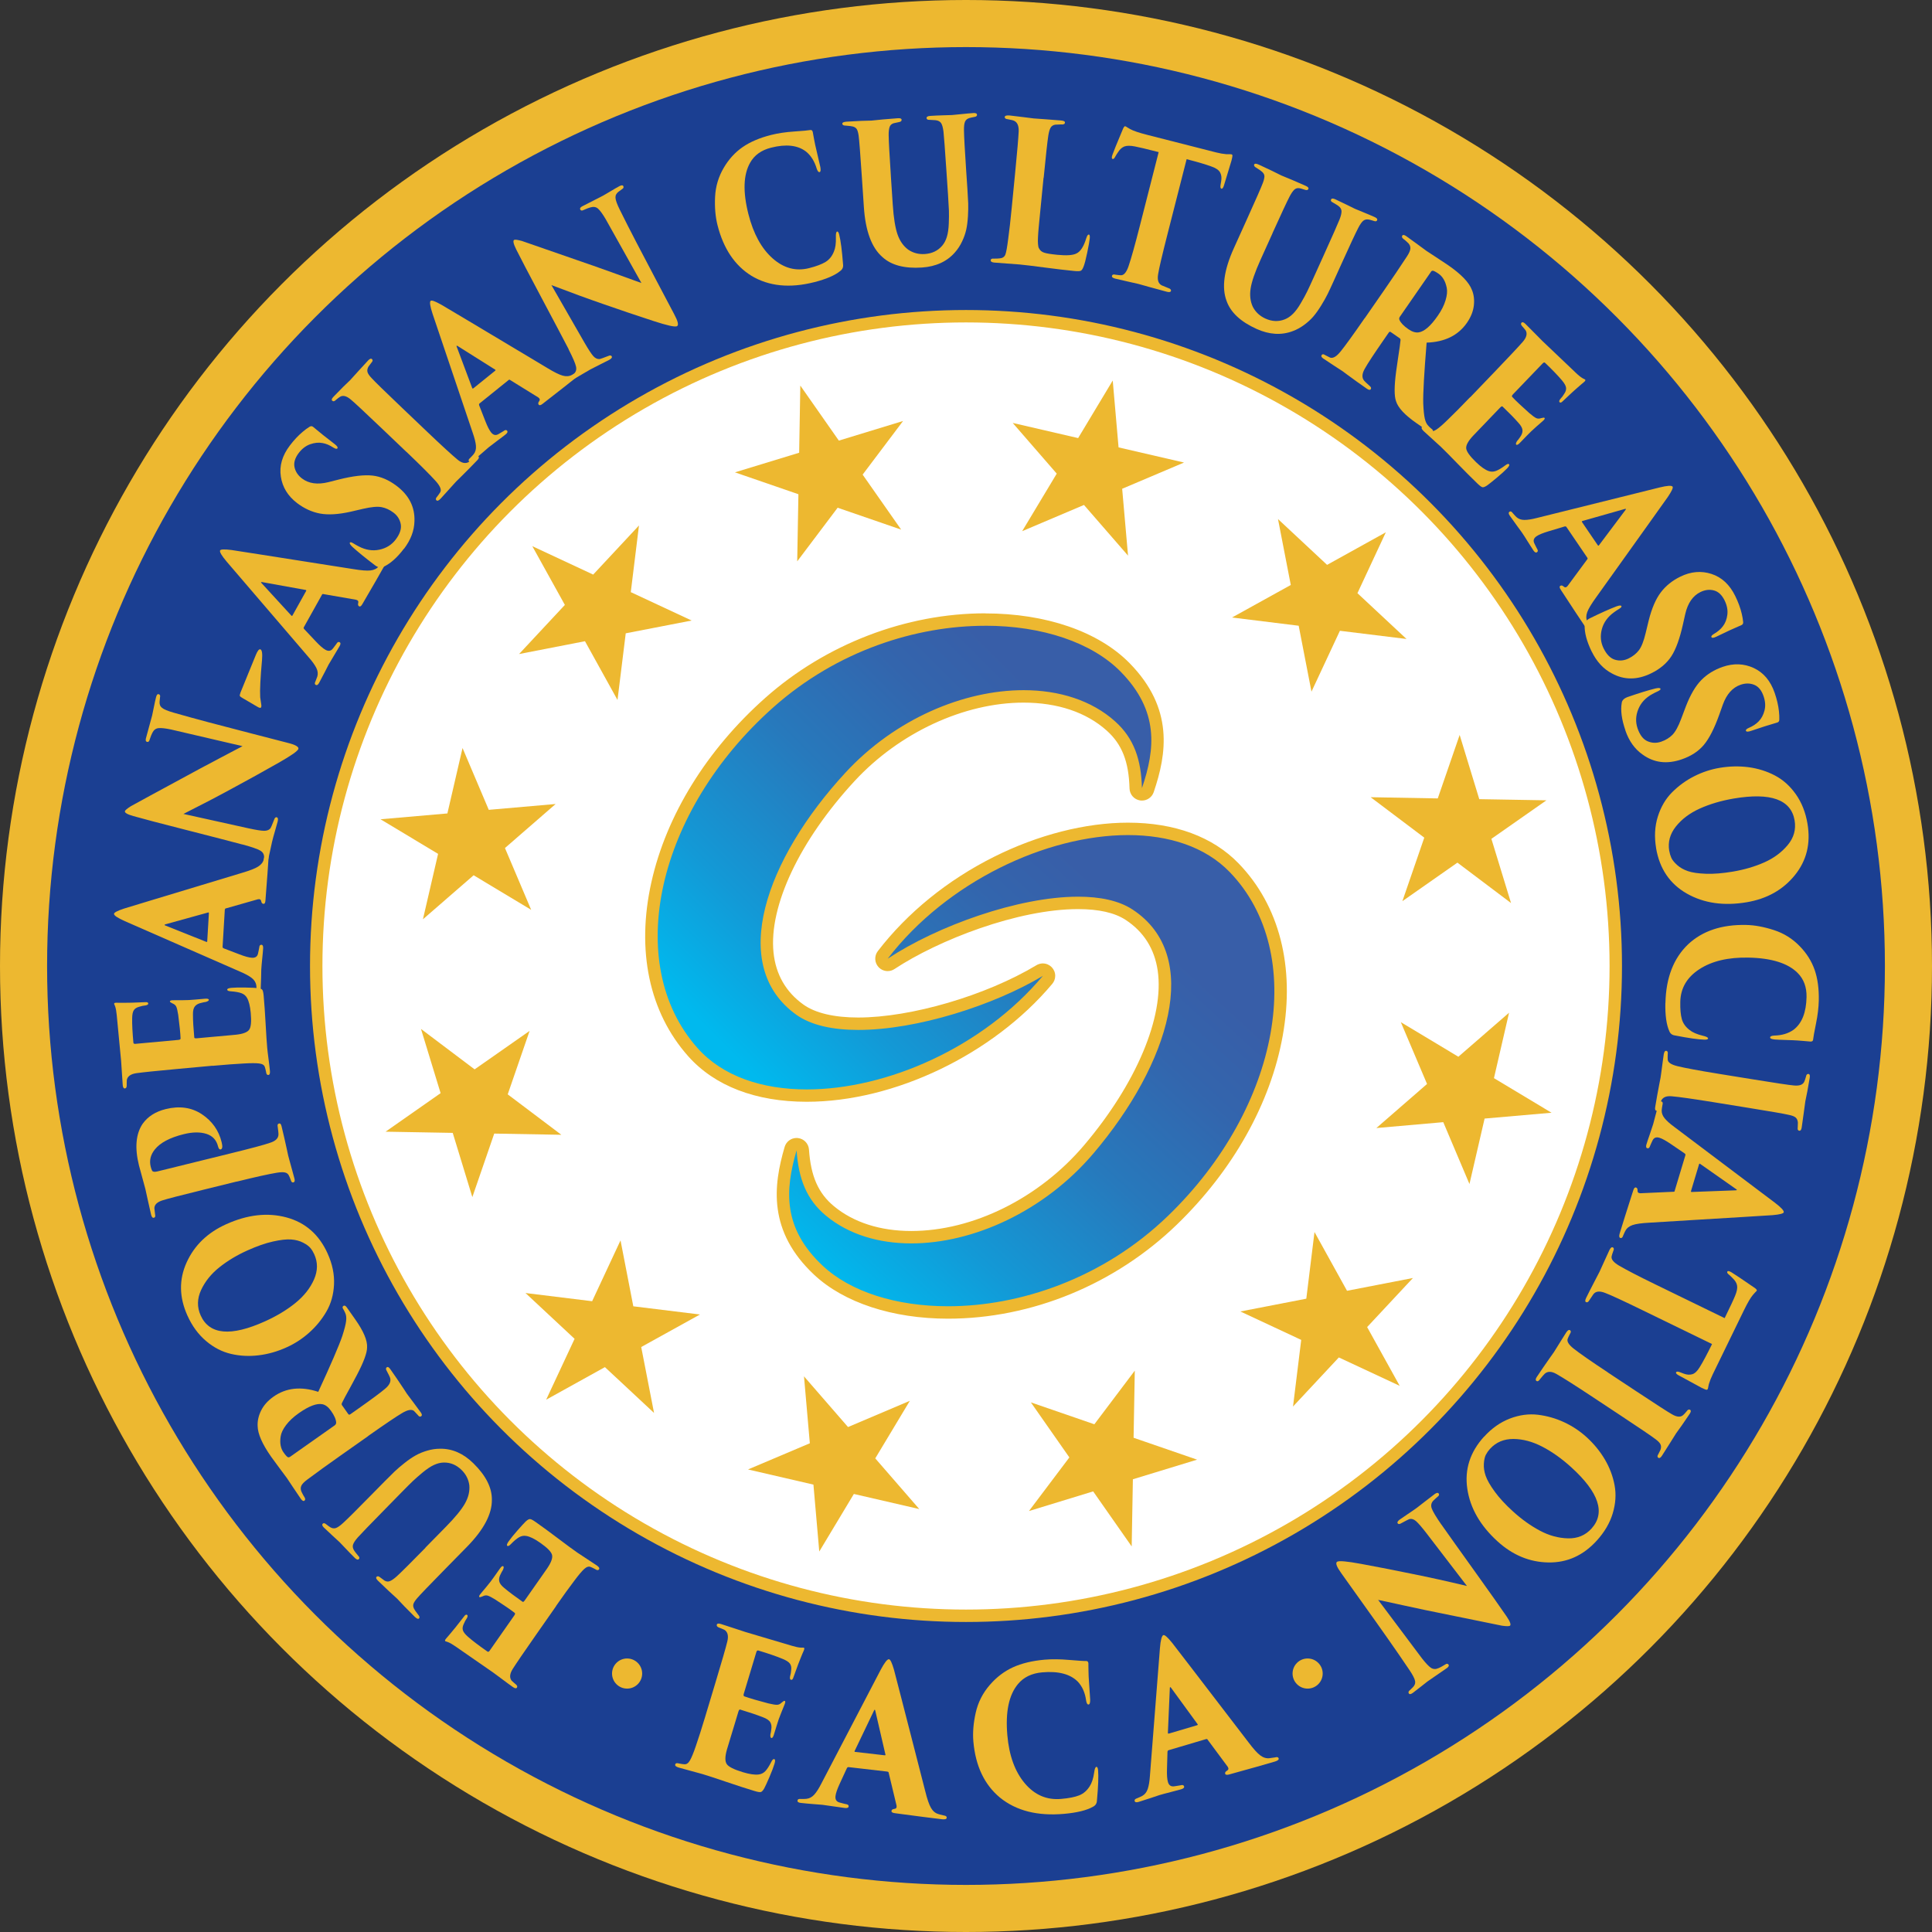
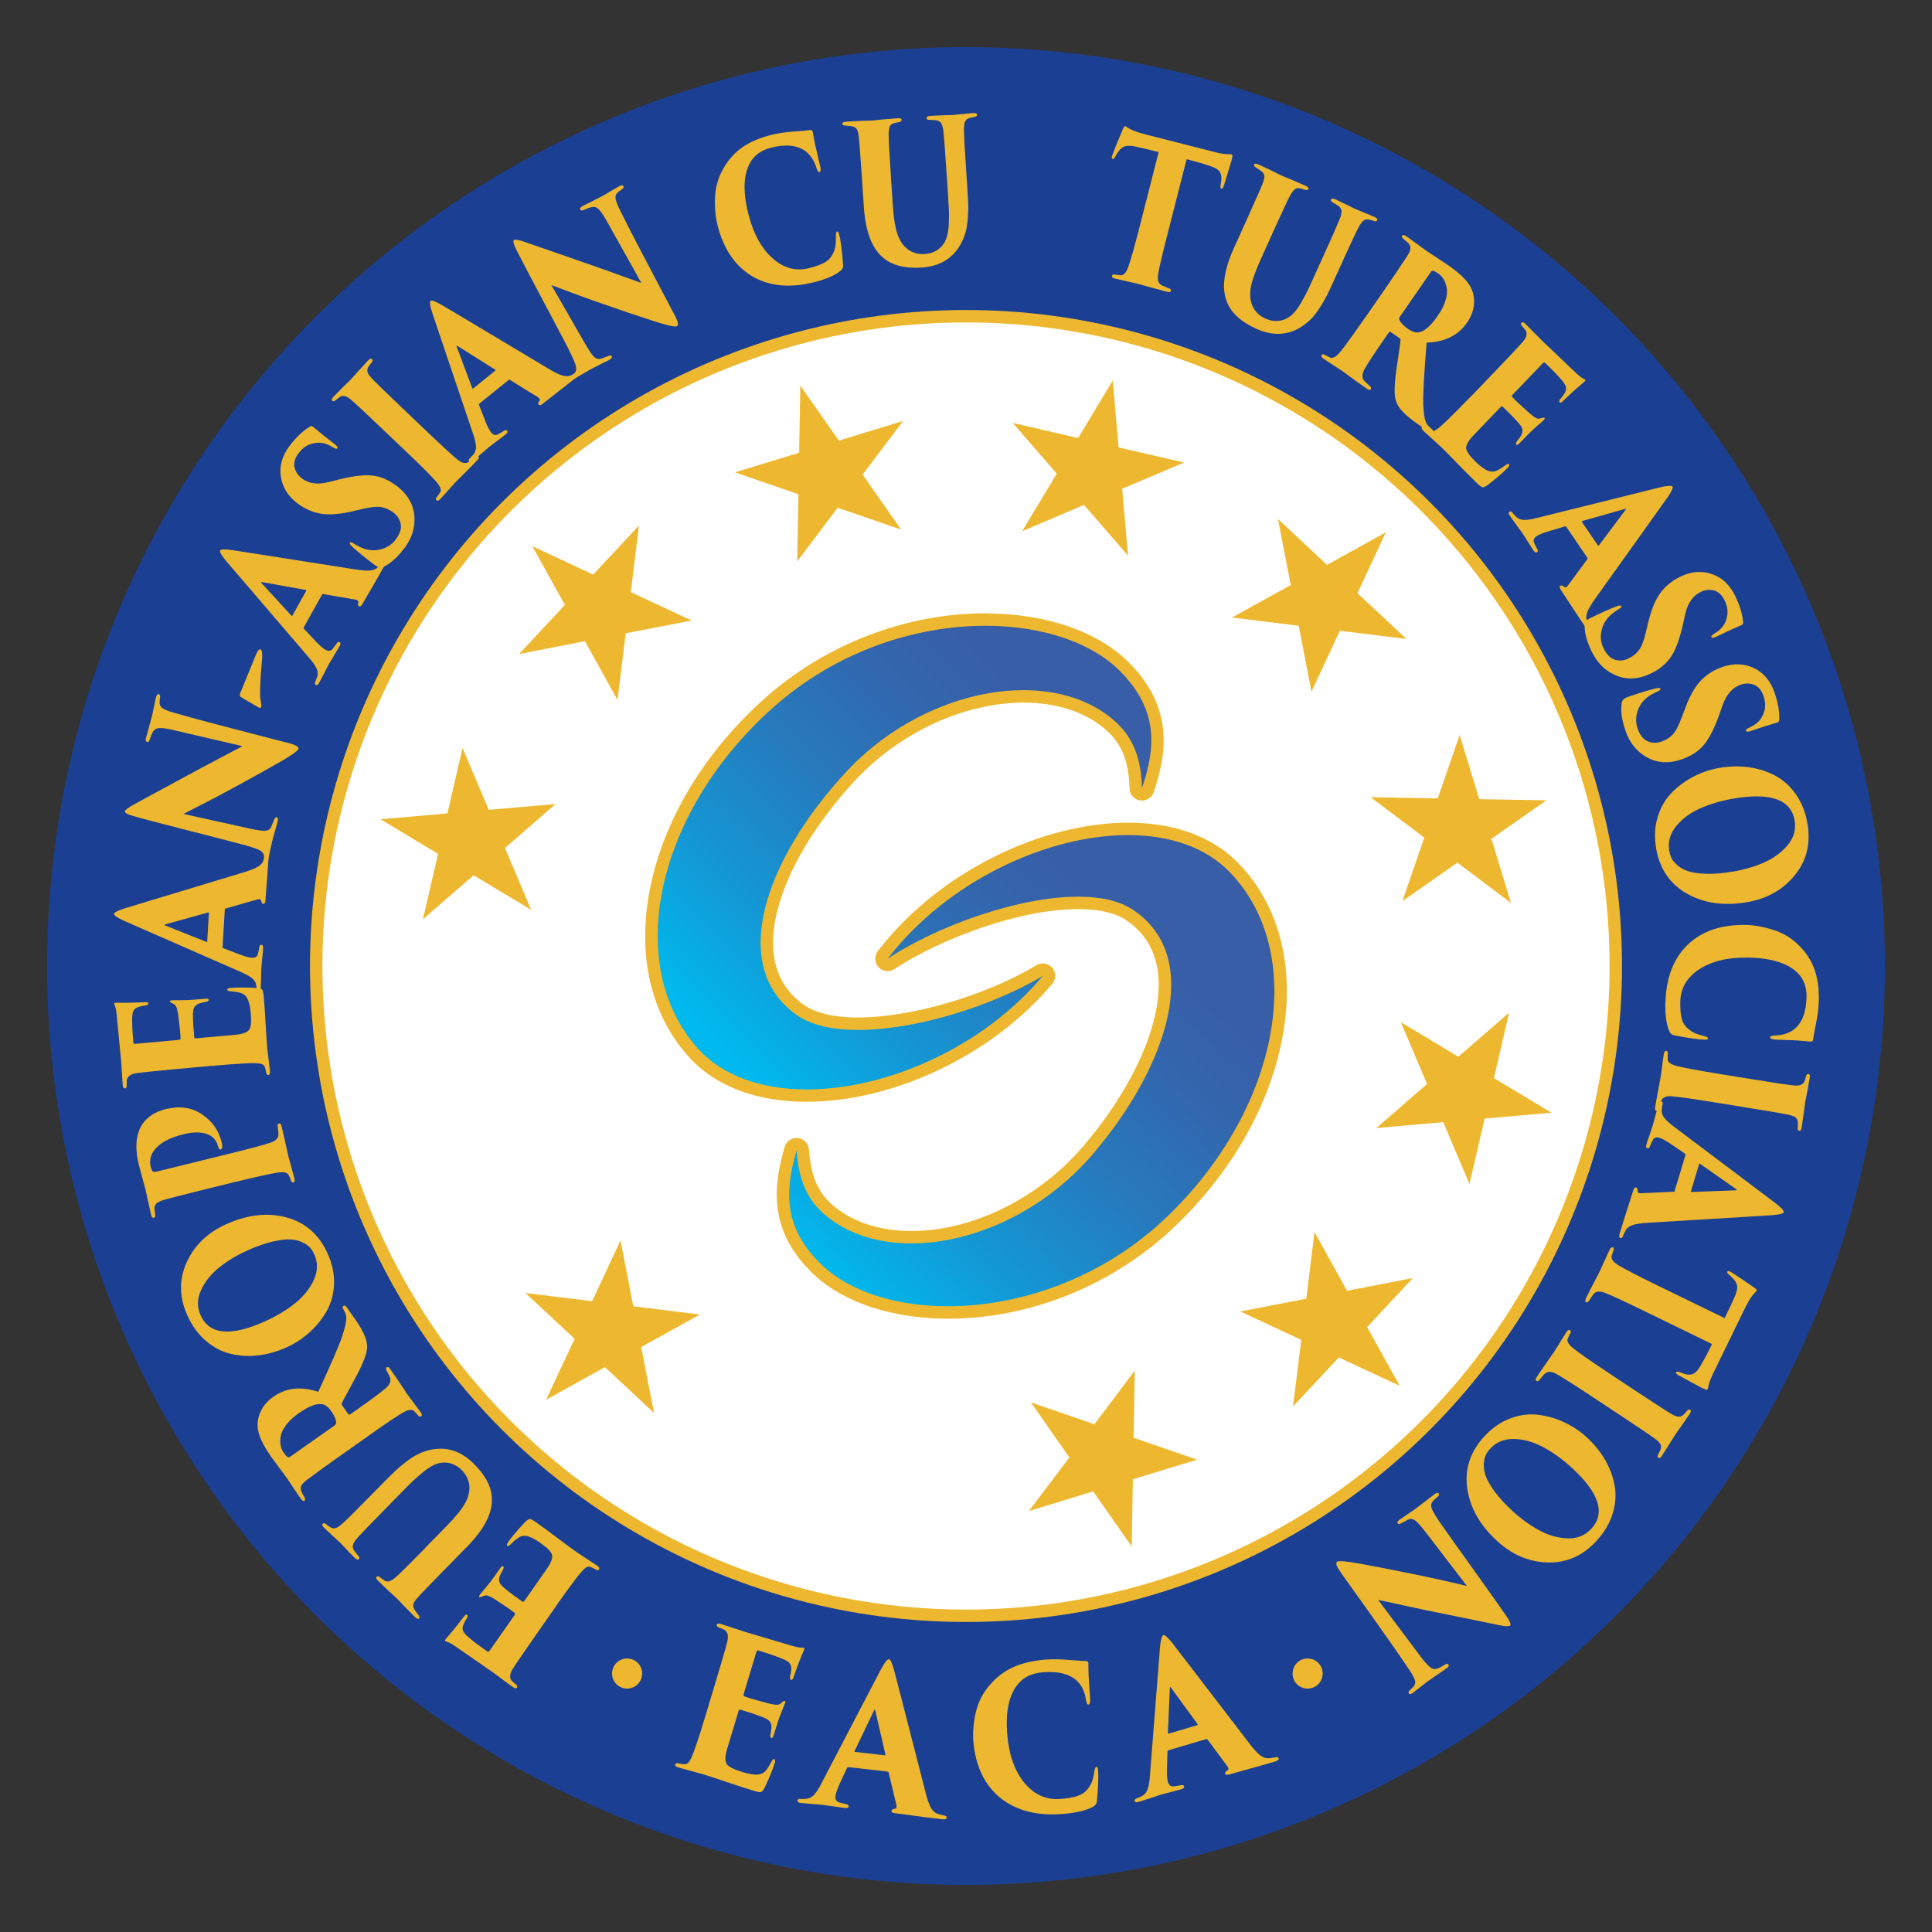
<svg xmlns="http://www.w3.org/2000/svg" id="_Слой_2" data-name="Слой 2" viewBox="0 0 466.9 466.9">
  <rect x="0" y="0" width="466.9" height="466.9" fill="#333333" stroke="none" />
  <defs>
    <style> .cls-1 { fill: #1b3f92; } .cls-2 { fill: url(#_Безымянный_градиент_48); } .cls-3 { fill: #fff; stroke: #edb830; stroke-miterlimit: 10; stroke-width: 3px; } .cls-4 { fill: url(#_Безымянный_градиент_49); } .cls-5 { fill: #edb830; } </style>
    <linearGradient id="_Безымянный_градиент_48" data-name="Безымянный градиент 48" x1="172.5" y1="250.4" x2="266.48" y2="156.42" gradientUnits="userSpaceOnUse">
      <stop offset="0" stop-color="#00b9ee" />
      <stop offset=".21" stop-color="#1399d6" />
      <stop offset=".48" stop-color="#2779bc" />
      <stop offset=".71" stop-color="#3365ad" />
      <stop offset=".86" stop-color="#385ea8" />
    </linearGradient>
    <linearGradient id="_Безымянный_градиент_49" data-name="Безымянный градиент 49" x1="846.5" y1="289.65" x2="940.48" y2="195.67" gradientTransform="translate(1151.31 467.47) rotate(177.58)" gradientUnits="userSpaceOnUse">
      <stop offset=".14" stop-color="#385ea8" />
      <stop offset=".29" stop-color="#3365ad" />
      <stop offset=".52" stop-color="#2779bc" />
      <stop offset=".79" stop-color="#1399d6" />
      <stop offset="1" stop-color="#00b9ee" />
    </linearGradient>
  </defs>
  <g id="_Слой_1-2" data-name="Слой 1">
-     <circle class="cls-5" cx="233.45" cy="233.45" r="233.45" />
    <circle class="cls-1" cx="233.45" cy="233.45" r="222.07" />
    <circle class="cls-3" cx="233.45" cy="233.45" r="157.03" />
    <g>
      <g>
        <path class="cls-2" d="M194.98,264.76c-11.91,0-21.44-3.64-27.55-10.52-18.63-20.97-10.33-58.86,18.5-84.47,14.35-12.75,33.37-20.06,52.18-20.06,14.28,0,26.61,4.23,33.83,11.59,10.13,10.35,8.61,20.36,5.46,29.63-.21.62-.79,1.02-1.42,1.02-.08,0-.15,0-.23-.02-.72-.11-1.26-.72-1.27-1.44-.19-6.95-1.98-11.44-5.98-15.04-5.22-4.69-12.53-7.16-21.12-7.16-14.79,0-30.87,7.46-41.96,19.46-13.7,14.84-21.16,30.76-19.96,42.57.59,5.76,3.23,10.35,7.85,13.66,3.15,2.26,7.89,3.4,14.1,3.4,13.01,0,31.45-5.4,43.84-12.85.24-.14.51-.21.77-.21.43,0,.85.18,1.14.53.48.56.48,1.38,0,1.94-14.03,16.73-37.42,27.97-58.19,27.97Z" />
        <path class="cls-5" d="M238.11,151.22c13.75,0,25.82,4.06,32.75,11.14,9.25,9.45,8.35,18.58,5.11,28.1-.18-6.85-1.89-12-6.48-16.12-5.67-5.09-13.52-7.55-22.13-7.55-14.45,0-31.04,6.92-43.06,19.95-19.19,20.78-28.47,46.59-11.87,58.48,3.6,2.58,8.89,3.68,14.98,3.68,14.24,0,32.87-6.01,44.61-13.06-14.54,17.34-37.77,27.44-57.04,27.44-10.8,0-20.35-3.17-26.43-10.02-18.11-20.38-9.88-57.25,18.37-82.35,15.46-13.74,34.56-19.68,51.19-19.68M252.02,235.83h0M238.11,148.22s0,0,0,0c-19.18,0-38.56,7.45-53.18,20.44-14.13,12.55-23.9,28.37-27.51,44.53-3.69,16.52-.53,31.45,8.88,42.05,6.41,7.21,16.32,11.02,28.67,11.02,21.16,0,44.98-11.43,59.28-28.44.47-.53.76-1.23.76-1.99,0-1.64-1.31-2.97-2.94-3-.02,0-.04,0-.06,0-.13,0-.27,0-.4.03-.43.06-.83.21-1.19.43-12.18,7.31-30.27,12.61-43.02,12.61-5.81,0-10.38-1.08-13.23-3.12-4.26-3.05-6.69-7.29-7.24-12.6-1.15-11.23,6.35-27.09,19.57-41.4,10.81-11.71,26.47-18.98,40.86-18.98,8.22,0,15.18,2.34,20.12,6.78,3.67,3.3,5.31,7.47,5.49,13.97.04,1.45,1.11,2.67,2.55,2.89.15.02.3.03.45.03,1.27,0,2.42-.8,2.84-2.03,3.15-9.26,4.92-20.21-5.81-31.16-7.5-7.65-20.22-12.04-34.9-12.04h0Z" />
      </g>
      <g>
        <path class="cls-4" d="M229.09,317.19c-12.99,0-24.41-3.72-31.33-10.22-10.56-9.91-9.46-19.97-6.71-29.37.19-.64.78-1.08,1.44-1.08.05,0,.11,0,.16,0,.72.08,1.28.66,1.33,1.39.48,6.93,2.46,11.35,6.61,14.78,5,4.13,11.78,6.31,19.61,6.31,15.34,0,31.78-8.14,42.9-21.25,13.07-15.4,19.85-31.62,18.14-43.38-.83-5.73-3.66-10.21-8.42-13.32-2.88-1.89-7.02-2.84-12.3-2.84-14.86,0-34.38,7.59-45.19,14.73-.25.17-.54.25-.83.25-.4,0-.81-.16-1.1-.48-.5-.54-.54-1.36-.09-1.94,14.01-18.21,37.83-30.45,59.27-30.45,10.84,0,19.71,3.25,25.65,9.4,9.51,9.84,13.15,24.16,10.25,40.33-2.87,15.99-11.8,31.92-25.17,44.84-14.66,14.17-34.43,22.3-54.25,22.3Z" />
        <path class="cls-5" d="M272.6,201.81c9.88,0,18.66,2.82,24.58,8.94,18.95,19.6,12.29,56.79-14.88,83.05-15.74,15.22-35.91,21.88-53.2,21.88-12.55,0-23.59-3.51-30.3-9.81-9.64-9.05-9.12-18.21-6.29-27.86.47,6.84,2.39,11.91,7.16,15.83,5.45,4.49,12.68,6.65,20.56,6.65,14.88,0,32.08-7.68,44.05-21.78,18.3-21.57,26.48-47.75,9.4-58.92-3.3-2.16-7.87-3.09-13.12-3.09-14.47,0-34.04,7.07-46.02,14.97,14.34-18.64,38.39-29.86,58.09-29.86M272.6,198.81v3-3c-10.24,0-21.75,2.93-32.39,8.26-11.22,5.61-20.92,13.49-28.07,22.78-.89,1.16-.82,2.8.18,3.87.59.63,1.39.96,2.2.96.57,0,1.15-.16,1.65-.5,10.64-7.02,29.8-14.48,44.37-14.48,4.98,0,8.84.87,11.48,2.6,4.38,2.87,6.99,7,7.76,12.28,1.62,11.17-5.2,27.34-17.8,42.19-10.84,12.78-26.84,20.72-41.76,20.72-7.47,0-13.92-2.06-18.65-5.96-3.81-3.14-5.62-7.24-6.07-13.72-.1-1.45-1.22-2.62-2.67-2.78-.11-.01-.22-.02-.33-.02-1.32,0-2.5.87-2.88,2.16-2.76,9.39-4.06,20.4,7.12,30.89,7.2,6.75,18.99,10.62,32.36,10.62,20.2,0,40.35-8.28,55.29-22.72,13.59-13.14,22.68-29.35,25.6-45.65,2.99-16.66-.8-31.45-10.65-41.64-6.23-6.45-15.48-9.86-26.73-9.86h0Z" />
      </g>
    </g>
    <g>
      <polygon class="cls-5" points="128.64 131.99 143.35 138.86 154.42 126.99 152.44 143.1 167.15 149.96 151.22 153.05 149.23 169.16 141.37 154.96 125.44 158.06 136.51 146.19 128.64 131.99" />
      <polygon class="cls-5" points="91.96 197.99 108.12 196.58 111.78 180.77 118.12 195.71 134.28 194.3 122.03 204.94 128.37 219.88 114.46 211.52 102.21 222.16 105.87 206.35 91.96 197.99" />
-       <polygon class="cls-5" points="93.18 273.49 106.48 264.18 101.74 248.66 114.7 258.43 127.99 249.13 122.7 264.47 135.66 274.24 119.44 273.95 114.15 289.3 109.41 273.78 93.18 273.49" />
      <polygon class="cls-5" points="131.99 338.26 138.86 323.55 126.99 312.48 143.1 314.46 149.96 299.76 153.05 315.69 169.16 317.67 154.96 325.53 158.06 341.46 146.19 330.39 131.99 338.26" />
-       <polygon class="cls-5" points="197.99 374.95 196.58 358.78 180.77 355.12 195.71 348.79 194.3 332.62 204.94 344.87 219.88 338.53 211.52 352.44 222.16 364.69 206.35 361.04 197.99 374.95" />
      <polygon class="cls-5" points="273.49 373.72 264.18 360.42 248.66 365.17 258.43 352.21 249.13 338.91 264.47 344.2 274.24 331.24 273.95 347.46 289.3 352.75 273.78 357.49 273.49 373.72" />
      <polygon class="cls-5" points="338.26 334.91 323.55 328.05 312.48 339.91 314.46 323.81 299.76 316.94 315.69 313.85 317.67 297.74 325.53 311.94 341.46 308.85 330.39 320.71 338.26 334.91" />
      <polygon class="cls-5" points="374.95 268.91 358.78 270.32 355.12 286.14 348.79 271.19 332.62 272.61 344.87 261.96 338.53 247.02 352.44 255.38 364.69 244.74 361.04 260.55 374.95 268.91" />
      <polygon class="cls-5" points="373.72 193.41 360.42 202.72 365.17 218.24 352.21 208.47 338.91 217.78 344.2 202.43 331.24 192.66 347.46 192.95 352.75 177.61 357.49 193.13 373.72 193.41" />
      <polygon class="cls-5" points="334.91 128.64 328.05 143.35 339.91 154.42 323.81 152.44 316.94 167.15 313.85 151.22 297.74 149.23 311.94 141.37 308.85 125.44 320.71 136.51 334.91 128.64" />
      <polygon class="cls-5" points="268.91 91.96 270.32 108.12 286.14 111.78 271.19 118.12 272.61 134.28 261.96 122.03 247.02 128.37 255.38 114.46 244.74 102.21 260.55 105.87 268.91 91.96" />
      <polygon class="cls-5" points="193.41 93.18 202.72 106.48 218.24 101.74 208.47 114.7 217.78 127.99 202.43 122.7 192.66 135.66 192.95 119.44 177.61 114.15 193.13 109.41 193.41 93.18" />
    </g>
    <g>
      <path class="cls-5" d="M134.4,388.13l-4.77,6.82c-3.02,4.31-4.92,7.11-5.73,8.39-.73,1.18-.81,2.12-.25,2.83.09.1.27.26.54.49.27.23.42.35.44.37.37.3.46.57.28.83-.16.23-.48.18-.95-.15-.65-.45-1.49-1.07-2.53-1.85s-1.77-1.33-2.2-1.63c-.24-.17-1.78-1.24-4.63-3.21-2.85-1.97-4.35-3.01-4.5-3.12-.73-.51-1.35-.87-1.85-1.06-.37-.11-.58-.18-.62-.21-.13-.09-.11-.25.05-.48.04-.05.1-.13.19-.24.09-.11.25-.29.47-.54.22-.25.45-.52.69-.82.43-.47,1.48-1.79,3.16-3.96.25-.36.49-.47.7-.32.17.12.15.38-.05.77-.31.44-.57.93-.79,1.47-.26.55-.32,1.05-.18,1.49.14.44.55.96,1.22,1.55,1.09.96,2.66,2.15,4.71,3.58.17.12.35.05.53-.21l5.96-8.52c.22-.31.24-.52.07-.64-1-.77-2.57-1.85-4.71-3.23-.85-.52-1.46-.83-1.83-.93-.36-.1-.75-.04-1.16.17-.43.2-.7.26-.8.19-.13-.09-.09-.29.13-.6.07-.1.24-.31.5-.61.26-.3.59-.69.99-1.18.4-.49.76-.93,1.07-1.33.44-.58,1.2-1.64,2.28-3.19.34-.49.61-.67.8-.53.15.11.12.39-.08.87-.07.1-.17.26-.28.47-.11.21-.2.37-.25.49-.35.64-.48,1.22-.38,1.75.1.53.5,1.08,1.22,1.66,1.13.95,2.61,2.06,4.44,3.34.13.09.31-.03.54-.37l1.87-2.67c.18-.26.52-.75,1.03-1.47.5-.72.98-1.39,1.41-2.01.43-.62.8-1.15,1.11-1.59.95-1.41,1.34-2.49,1.15-3.23-.19-.74-1.15-1.73-2.89-2.94-1.33-.93-2.44-1.48-3.33-1.63-.6-.11-1.17-.01-1.72.3-.55.31-1.22.86-2,1.66-.39.42-.68.56-.87.43-.19-.13-.09-.49.3-1.05.49-.7,1.2-1.58,2.14-2.65.94-1.07,1.61-1.8,2-2.18.45-.42.8-.61,1.06-.59s.7.25,1.32.69c1.57,1.1,3.39,2.43,5.45,3.99,2.07,1.56,3.61,2.7,4.65,3.42.5.35,1.26.85,2.29,1.51,1.03.66,1.84,1.2,2.45,1.62.52.36.68.67.5.93-.18.26-.49.24-.92-.06-.49-.26-.85-.44-1.08-.52-.46-.21-.98-.05-1.56.47-.57.52-1.37,1.46-2.39,2.83-1.15,1.5-2.63,3.56-4.46,6.17Z" />
      <path class="cls-5" d="M102.8,374.02l4.97-5.06c2.25-2.29,3.79-4.17,4.61-5.64.82-1.47,1.17-2.93,1.04-4.38-.19-1.42-.81-2.66-1.88-3.7-1.25-1.23-2.69-1.83-4.32-1.79-.75.01-1.53.21-2.34.58-.81.37-1.7.97-2.68,1.77s-1.77,1.51-2.39,2.09c-.62.59-1.5,1.47-2.65,2.64l-3.97,4.05c-3.82,3.89-6.06,6.21-6.73,6.97-.62.71-1.01,1.3-1.15,1.76-.14.46-.03.96.33,1.49.05.1.35.48.91,1.16.34.33.39.61.17.83-.22.22-.55.13-.98-.3-.64-.62-1.39-1.4-2.27-2.33-.88-.93-1.34-1.42-1.4-1.47-.09-.09-.62-.58-1.58-1.45-.96-.88-1.7-1.57-2.23-2.09-.39-.39-.48-.69-.26-.92.2-.2.47-.16.81.13.44.34.77.58,1,.72.46.28.91.34,1.35.2.44-.15,1.02-.55,1.74-1.21,1.12-1.02,3.41-3.3,6.87-6.83l3.25-3.3c.93-.94,1.71-1.72,2.35-2.33.64-.61,1.44-1.3,2.42-2.07.97-.77,1.87-1.38,2.69-1.83.82-.46,1.74-.84,2.78-1.14,1.04-.31,2.07-.46,3.11-.46,2.94-.03,5.61,1.14,8.03,3.52,3.02,2.96,4.51,5.91,4.47,8.83.04,3.44-1.97,7.23-6.03,11.37l-5.03,5.12c-4.04,4.11-6.39,6.56-7.04,7.33-.45.53-.73.97-.85,1.32-.12.35-.08.73.13,1.16.1.23.43.71.98,1.42.37.41.45.73.23.95-.2.2-.55.06-1.06-.44-.49-.48-1.31-1.31-2.47-2.49l-1.73-1.83-2.06-1.89c-1.35-1.28-2.22-2.12-2.62-2.5-.41-.41-.52-.71-.32-.91.22-.22.51-.18.87.13.61.47.96.72,1.06.78.44.26.89.3,1.33.11.44-.19.98-.56,1.61-1.13,1.12-1.02,3.43-3.32,6.94-6.9Z" />
      <path class="cls-5" d="M88.97,347.06l-6.8,4.79c-2.86,2.01-5.5,3.92-7.93,5.73-.76.57-1.23,1.06-1.42,1.48-.19.42-.19.87,0,1.35.08.17.17.34.25.52.09.18.18.35.28.52.1.17.17.29.22.35.25.4.24.7-.02.88-.23.16-.51,0-.85-.46-.38-.54-1.02-1.49-1.93-2.86-.91-1.37-1.38-2.08-1.43-2.15-.09-.13-.64-.87-1.66-2.23-1.01-1.36-1.72-2.32-2.11-2.87-2.18-3.09-3.28-5.59-3.31-7.49-.06-1.24.22-2.49.85-3.76.63-1.26,1.63-2.38,2.99-3.34,3.04-2.14,6.64-2.53,10.81-1.16,3.08-6.67,5.02-11.17,5.81-13.49.52-1.62.83-2.82.92-3.61.1-.79.03-1.44-.21-1.95-.05-.12-.1-.24-.15-.33-.05-.1-.1-.19-.15-.3-.05-.11-.11-.19-.15-.26-.26-.37-.26-.64,0-.82s.54-.06.84.37l2.04,2.9c2,2.83,2.95,5.09,2.85,6.76,0,1.32-.83,3.56-2.49,6.72-.47.91-1,1.88-1.56,2.91s-1,1.82-1.3,2.38c-.3.56-.54,1.04-.73,1.43-.09.2-.08.38.04.55l1.5,2.12c.12.17.28.18.49.04l1.97-1.39c3.25-2.29,5.37-3.87,6.38-4.73,1.15-.94,1.56-1.86,1.24-2.75-.07-.21-.33-.75-.79-1.61-.25-.4-.24-.7.02-.88.23-.16.51-.02.82.43.45.64,1,1.44,1.65,2.38.64.94,1.2,1.77,1.67,2.49.47.72.71,1.08.72,1.11.04.06.54.73,1.49,1.99.95,1.26,1.57,2.11,1.87,2.53s.33.73.07.92c-.26.18-.52.08-.8-.31-.49-.52-.79-.85-.93-.99-.59-.45-1.56-.27-2.91.55-1.41.84-4.14,2.68-8.19,5.53ZM70.12,352.05l10.74-7.57c.26-.18.38-.41.38-.7-.04-.77-.46-1.72-1.25-2.83-.63-.9-1.32-1.43-2.05-1.59-1.36-.29-3.28.43-5.75,2.17-1.29.91-2.3,1.86-3.05,2.85-.75.99-1.18,1.9-1.31,2.73s-.13,1.56-.01,2.2c.12.64.35,1.19.68,1.66.47.67.82,1.06,1.06,1.18.17.07.36.04.56-.11Z" />
      <path class="cls-5" d="M79.18,302.95c1.15,2.54,1.66,5.04,1.54,7.49-.12,2.46-.74,4.65-1.86,6.56-1.12,1.92-2.51,3.61-4.17,5.08-1.65,1.47-3.47,2.65-5.46,3.54-2.21,1-4.46,1.64-6.73,1.91-2.28.28-4.5.17-6.65-.33-2.16-.5-4.17-1.53-6.04-3.11-1.87-1.58-3.38-3.63-4.52-6.17-2-4.43-2.06-8.71-.19-12.83,1.87-4.13,5.06-7.21,9.57-9.24,5.14-2.32,9.99-2.87,14.56-1.64,4.56,1.23,7.88,4.14,9.95,8.73ZM75.94,303.11c-.25-.55-.55-1.05-.91-1.49-.36-.44-.95-.88-1.78-1.31-.83-.43-1.8-.69-2.89-.77-1.09-.08-2.56.08-4.39.49-1.84.41-3.89,1.13-6.16,2.15-2.56,1.15-4.82,2.51-6.79,4.08s-3.45,3.4-4.42,5.49c-.97,2.1-1.01,4.15-.1,6.16,2.11,4.67,7.29,5.14,15.57,1.4,2.81-1.27,5.26-2.75,7.33-4.43,2.07-1.68,3.57-3.58,4.49-5.68s.94-4.13.05-6.09Z" />
      <path class="cls-5" d="M57.24,285.53l-8.08,1.99c-5.6,1.38-8.88,2.23-9.84,2.55-1.33.41-2,1.05-2.01,1.92,0,.16.06.66.17,1.5.11.46.02.73-.29.8-.31.08-.53-.17-.67-.73-.16-.64-.42-1.8-.79-3.5-.37-1.69-.57-2.6-.6-2.73-.15-.61-.41-1.57-.78-2.87-.37-1.3-.63-2.25-.77-2.83-1.05-4.26-.75-7.6.88-10.03,1.25-1.77,3.12-2.96,5.59-3.57,3.33-.82,6.24-.41,8.73,1.24,2.48,1.65,4.08,3.9,4.78,6.75.13.54.18.94.15,1.22-.05.31-.17.49-.35.53-.31.08-.53-.17-.67-.73-.38-1.53-1.31-2.54-2.81-3.02-1.5-.48-3.32-.46-5.46.07-3.37.83-5.71,2.07-7.02,3.72-1.02,1.28-1.34,2.64-.99,4.1.09.38.21.72.35,1.01.17.28.59.34,1.26.18l17.53-4.32c5.17-1.27,8.38-2.13,9.64-2.58,1.42-.43,2.12-1.13,2.11-2.1,0-.27-.06-.85-.18-1.74-.12-.48-.01-.77.32-.85.28-.07.48.15.6.66.19.77.41,1.71.67,2.84.26,1.13.48,2.1.65,2.92s.26,1.26.28,1.31c0,.03.11.43.32,1.2.21.77.44,1.61.69,2.51.25.9.43,1.54.52,1.92.12.51.04.8-.27.88-.31.08-.52-.13-.64-.61-.19-.49-.34-.86-.47-1.1-.19-.36-.49-.59-.92-.69-.43-.1-1.08-.08-1.96.06-1.96.32-5.2,1.04-9.69,2.15Z" />
      <path class="cls-5" d="M51.36,257.55l-8.28.76c-5.24.48-8.61.83-10.11,1.04-1.37.2-2.15.75-2.32,1.64-.02.13-.03.38-.03.73,0,.36,0,.55,0,.57.01.47-.14.73-.46.75-.28.03-.45-.25-.5-.82-.07-.79-.14-1.83-.21-3.12-.07-1.3-.13-2.21-.18-2.73-.03-.29-.2-2.16-.54-5.61-.33-3.45-.5-5.27-.52-5.45-.08-.89-.21-1.59-.38-2.1-.16-.35-.24-.56-.25-.61-.01-.16.12-.25.4-.27.06,0,.17,0,.31,0,.14,0,.38,0,.71.01.33,0,.69.01,1.07,0,.64.02,2.32-.03,5.07-.15.44-.04.67.07.69.33.02.21-.19.36-.62.45-.53.05-1.08.16-1.63.35-.59.16-1,.44-1.25.83-.25.39-.38,1.04-.39,1.93-.03,1.45.07,3.42.3,5.91.02.21.19.3.5.27l10.36-.95c.38-.03.55-.16.54-.36-.05-1.26-.24-3.16-.57-5.68-.15-.99-.31-1.65-.47-1.99-.16-.34-.45-.6-.88-.77-.43-.2-.65-.36-.66-.49-.01-.16.17-.25.54-.29.13-.01.39-.02.78-.01.4,0,.91,0,1.54,0,.63,0,1.2-.02,1.71-.04.73-.04,2.03-.15,3.91-.32.6-.05.91.04.93.27.02.18-.22.35-.71.5-.13.01-.31.04-.54.09-.23.05-.41.09-.53.13-.71.14-1.24.42-1.58.84-.34.41-.5,1.08-.48,2,0,1.48.11,3.33.32,5.55.01.16.23.22.63.18l3.25-.3c.31-.03.91-.08,1.79-.16.88-.08,1.7-.16,2.45-.22.75-.07,1.4-.13,1.93-.18,1.69-.18,2.76-.58,3.21-1.2.45-.62.58-1.99.38-4.11-.15-1.62-.45-2.82-.9-3.6-.3-.53-.75-.9-1.33-1.12-.59-.22-1.44-.38-2.56-.46-.57-.03-.87-.16-.89-.39-.02-.24.31-.38,1-.45.85-.08,1.98-.1,3.41-.07,1.43.03,2.41.07,2.95.13.61.08.99.22,1.13.43.14.21.25.7.32,1.45.17,1.91.33,4.16.47,6.74.14,2.58.27,4.5.38,5.76.05.6.16,1.51.32,2.72.16,1.21.27,2.18.34,2.92.06.63-.07.96-.39.98-.31.03-.49-.22-.54-.74-.11-.54-.21-.93-.29-1.16-.14-.49-.59-.78-1.36-.88-.77-.1-2-.1-3.7,0-1.89.09-4.42.29-7.59.57Z" />
      <path class="cls-5" d="M54.33,219.83l-.54,9c0,.16.09.28.31.37l3.8,1.45c1.29.5,2.29.77,2.98.81.85.05,1.35-.31,1.49-1.09.04-.18.1-.45.17-.8.07-.35.1-.54.11-.57.03-.47.2-.7.52-.68.31.02.45.3.42.85-.03.58-.11,1.41-.22,2.49-.11,1.08-.19,1.98-.23,2.69,0,.03-.02.67-.04,1.93-.03,1.26-.07,2.28-.11,3.07-.03.52-.2.78-.52.76-.31-.02-.46-.28-.43-.78-.03-.55-.07-.98-.11-1.27-.12-.66-.49-1.24-1.1-1.72-.62-.48-1.54-.99-2.77-1.51l-27.87-12.21c-1.78-.79-2.66-1.38-2.64-1.78.02-.31.83-.74,2.44-1.27.77-.24,2.97-.91,6.61-2.01,3.63-1.1,7.7-2.33,12.2-3.69,4.5-1.36,7.73-2.34,9.69-2.93,1.86-.55,3.17-1.05,3.9-1.52.74-.47,1.19-1.05,1.36-1.75.04-.08.12-.49.26-1.25.03-.5.2-.74.52-.72.31.02.45.37.41,1.05-.13,2.2-.4,5.82-.79,10.84-.03.58-.19.86-.48.84-.28-.02-.46-.21-.53-.58-.07-.45-.34-.63-.82-.52l-7.66,2.18c-.19.01-.29.11-.3.3ZM50.08,227.46l.4-6.72c.01-.21-.06-.28-.22-.21l-10.3,2.85c-.26.09-.26.18-.02.28l9.9,3.95c.16.06.24.01.25-.14Z" />
      <path class="cls-5" d="M58.58,204.09c-2.74-.73-7.29-1.91-13.64-3.53-6.35-1.62-10.59-2.73-12.71-3.34-1.46-.41-2.14-.81-2.04-1.19.06-.23.55-.64,1.47-1.22.46-.27,5.98-3.27,16.59-9.01,1.5-.79,3.03-1.61,4.59-2.44,1.57-.83,2.83-1.49,3.78-1.99.95-.5,1.61-.85,1.99-1.05l-17.26-4.02c-1.42-.3-2.45-.41-3.08-.33-.63.07-1.12.45-1.45,1.12-.17.31-.39.85-.65,1.63-.11.46-.32.65-.63.57-.31-.08-.4-.37-.27-.88.12-.51.38-1.43.75-2.76.38-1.33.63-2.25.75-2.76.06-.23.19-.87.4-1.93.21-1.06.39-1.88.54-2.46.14-.56.34-.81.62-.74.33.08.45.34.34.77-.06.53-.1.86-.1.99-.07.66.13,1.18.59,1.55.46.37,1.39.75,2.78,1.15,2.7.77,5.58,1.57,8.64,2.38,3.06.81,6.46,1.7,10.2,2.66,3.74.96,6.63,1.71,8.67,2.24,1.9.47,2.78.96,2.66,1.47-.12.51-1.72,1.63-4.77,3.36-3.89,2.21-7.53,4.23-10.94,6.06-3.71,2.03-7.74,4.13-12.07,6.31l15.74,3.48c1.79.39,3.04.59,3.75.6.71.01,1.24-.21,1.58-.67.1-.16.38-.81.82-1.95.16-.5.37-.72.65-.65.31.08.38.42.23,1.03-.11.46-.32,1.2-.62,2.22s-.55,1.91-.73,2.68c-.06.26-.23,1.05-.52,2.39-.28,1.34-.49,2.29-.63,2.85-.14.56-.36.8-.67.73-.31-.08-.4-.35-.28-.84.01-.05.04-.24.09-.57.05-.33.08-.57.08-.73.05-.74-.25-1.31-.92-1.71-.67-.39-2.11-.89-4.33-1.49Z" />
      <path class="cls-5" d="M58.08,167.46l3.75-9.19c.42-1.02.79-1.47,1.11-1.34.38.15.51,1.01.38,2.58-.39,4.29-.54,7.28-.44,8.97.04.33.09.68.15,1.06.07.38.11.67.13.88.02.21,0,.37-.05.49-.1.24-.42.2-.96-.14l-3.58-2.1c-.36-.2-.56-.37-.61-.5-.05-.13,0-.37.14-.71Z" />
      <path class="cls-5" d="M77.82,143.71l-4.4,7.88c-.08.14-.04.3.12.47l2.79,2.96c.95,1.01,1.73,1.69,2.33,2.02.74.41,1.35.3,1.81-.34.12-.14.28-.36.5-.65.21-.29.33-.44.34-.46.23-.41.48-.54.76-.39.28.15.28.47,0,.95-.28.5-.71,1.22-1.28,2.15-.57.93-1.03,1.7-1.38,2.32-.01.02-.31.6-.88,1.72-.57,1.12-1.05,2.03-1.43,2.72-.26.46-.52.61-.8.46-.27-.15-.29-.45-.05-.88.21-.51.36-.91.45-1.19.18-.65.1-1.33-.25-2.03-.35-.7-.96-1.56-1.84-2.56l-19.8-23.1c-1.26-1.49-1.8-2.4-1.61-2.75.15-.27,1.07-.3,2.75-.09.8.12,3.08.47,6.82,1.06,3.75.59,7.95,1.25,12.59,1.98,4.64.73,7.98,1.25,10,1.57,1.92.32,3.31.43,4.18.33.87-.1,1.53-.43,1.99-.99.07-.05.33-.39.78-1.01.24-.44.5-.58.78-.42.28.15.25.53-.09,1.12-1.07,1.93-2.88,5.07-5.42,9.42-.28.5-.55.69-.79.55-.25-.14-.32-.39-.23-.76.13-.44-.04-.71-.51-.83l-7.85-1.36c-.18-.07-.31-.02-.4.14ZM70.68,148.74l3.28-5.88c.1-.18.07-.28-.11-.29l-10.52-1.9c-.27-.03-.32.05-.13.24l7.2,7.85c.11.12.21.12.28-.02Z" />
      <path class="cls-5" d="M97.63,132.58c-1.68,2.22-3.36,3.69-5.03,4.44-.58.29-1.25.14-2.03-.45-2.28-1.73-4.08-3.2-5.39-4.39-.55-.52-.76-.87-.62-1.06.11-.15.4-.08.85.2.48.3.91.54,1.29.73,1.67.87,3.33,1.14,4.98.79,1.65-.35,2.96-1.16,3.93-2.43,1.03-1.36,1.44-2.6,1.24-3.73-.21-1.13-.79-2.06-1.74-2.78-.93-.71-1.9-1.15-2.9-1.34-1-.19-2.47-.05-4.4.39l-3.1.72c-2.95.66-5.41.8-7.37.44-1.96-.37-3.8-1.21-5.53-2.52-2.23-1.7-3.55-3.83-3.94-6.41-.4-2.58.33-5.09,2.19-7.53,1-1.32,2.04-2.42,3.12-3.32.55-.47,1.09-.87,1.62-1.19.31-.19.59-.2.84,0,1.54,1.3,3.28,2.69,5.21,4.16.63.48.85.83.68,1.06-.14.19-.47.12-.98-.2-.9-.58-1.77-.95-2.61-1.09-.93-.18-1.92-.08-2.98.29-1.05.37-1.98,1.08-2.77,2.12-.9,1.19-1.24,2.33-1.02,3.41.23,1.08.83,1.99,1.81,2.74,1.63,1.24,3.76,1.54,6.38.89l2.49-.63c3.42-.86,6.14-1.18,8.15-.96,2.01.22,3.96,1.06,5.87,2.51,2.99,2.27,4.41,5.1,4.29,8.5-.05,2.3-.89,4.53-2.53,6.69Z" />
      <path class="cls-5" d="M98.27,109.26l-6.02-5.74c-4.2-4-6.68-6.32-7.47-6.96-1.06-.9-1.95-1.11-2.66-.63-.19.11-.51.35-.95.72-.34.36-.64.42-.89.18-.21-.2-.11-.5.29-.92.43-.46,1.22-1.25,2.34-2.39l1.73-1.67s.65-.71,1.89-2.09c1.24-1.37,2.06-2.26,2.44-2.66.4-.42.71-.52.94-.3.23.22.17.51-.17.87-.42.58-.65.89-.69.92-.27.47-.35.91-.24,1.32.11.41.46.92,1.06,1.53.67.75,3.08,3.1,7.2,7.03l6.02,5.74c3.67,3.5,6.16,5.78,7.45,6.84,1.04.88,1.96,1.07,2.78.58.23-.15.68-.51,1.37-1.09.38-.4.69-.49.91-.27.23.22.15.53-.23.92-.54.57-1.22,1.26-2.02,2.08-.8.81-1.51,1.52-2.12,2.12-.61.6-.94.91-.97.95-.02.02-.29.31-.81.89-.52.57-1.09,1.19-1.69,1.87-.6.68-1.04,1.16-1.31,1.44-.43.46-.77.58-.99.36-.23-.22-.16-.52.2-.9.32-.42.55-.76.71-1.01.38-.58.04-1.46-1-2.65-1.33-1.48-3.69-3.85-7.09-7.09Z" />
      <path class="cls-5" d="M122.9,91.85l-7.02,5.66c-.12.1-.15.26-.07.48l1.48,3.78c.5,1.29.97,2.21,1.41,2.75.53.66,1.14.78,1.81.36.16-.09.4-.23.7-.41.31-.19.47-.29.49-.3.37-.3.65-.32.85-.08.2.25.08.54-.35.89-.45.36-1.11.87-1.99,1.51-.88.65-1.59,1.19-2.15,1.64-.02.02-.51.44-1.46,1.27-.95.83-1.73,1.49-2.35,1.98-.41.33-.71.37-.91.13-.2-.25-.1-.52.29-.84.39-.4.68-.71.86-.94.41-.53.59-1.19.53-1.98-.06-.78-.31-1.8-.75-3.07l-9.73-28.83c-.61-1.85-.77-2.9-.46-3.15.25-.2,1.11.12,2.59.95.7.41,2.68,1.59,5.94,3.53,3.25,1.95,6.9,4.13,10.94,6.54,4.04,2.41,6.93,4.15,8.69,5.2,1.66,1.01,2.91,1.63,3.75,1.86.84.23,1.58.17,2.21-.17.08-.02.45-.24,1.1-.64.39-.31.68-.35.88-.1.2.25.03.58-.5,1.01-1.72,1.38-4.57,3.62-8.55,6.71-.45.36-.76.43-.94.21-.18-.22-.15-.48.07-.79.29-.35.23-.67-.17-.96l-6.77-4.19c-.14-.13-.28-.14-.42-.02ZM114.39,93.85l5.24-4.23c.16-.13.17-.23,0-.31l-9.05-5.7c-.24-.13-.31-.07-.21.17l3.74,9.98c.06.16.15.18.27.09Z" />
      <path class="cls-5" d="M137.42,84.38c-1.31-2.52-3.5-6.67-6.58-12.46-3.08-5.79-5.11-9.67-6.09-11.64-.67-1.35-.84-2.13-.49-2.31.21-.11.84-.02,1.89.27.5.16,6.45,2.22,17.83,6.19,1.59.57,3.23,1.15,4.9,1.75,1.67.6,3.01,1.08,4.01,1.45,1.01.37,1.71.62,2.12.76l-8.66-15.47c-.74-1.25-1.35-2.08-1.83-2.5-.48-.42-1.08-.52-1.8-.31-.35.08-.89.29-1.64.62-.42.23-.7.2-.85-.08-.15-.28,0-.54.47-.79.46-.25,1.31-.68,2.54-1.3,1.23-.62,2.08-1.05,2.54-1.3.21-.11.77-.45,1.7-1,.92-.55,1.65-.98,2.18-1.26.51-.27.83-.29.96-.04.17.3.05.56-.34.78-.43.31-.7.5-.8.59-.53.4-.78.89-.74,1.48s.38,1.53,1.02,2.83c1.24,2.52,2.6,5.18,4.06,7.99,1.46,2.81,3.1,5.92,4.9,9.33,1.81,3.41,3.2,6.05,4.18,7.92.93,1.72,1.17,2.7.7,2.95-.46.25-2.36-.17-5.7-1.26-4.25-1.39-8.2-2.72-11.85-4-4-1.38-8.27-2.94-12.79-4.67l8.03,13.98c.92,1.58,1.61,2.64,2.08,3.17.47.53.99.77,1.55.72.19-.03.86-.27,1.99-.71.48-.22.78-.21.92.04.15.28-.05.57-.61.87-.42.23-1.1.57-2.06,1.04-.96.47-1.78.89-2.47,1.26-.23.12-.94.53-2.11,1.23-1.18.69-2.02,1.18-2.53,1.45s-.84.27-.99,0c-.15-.28,0-.53.43-.77.05-.02.21-.13.48-.31.27-.18.47-.33.6-.43.59-.46.8-1.07.64-1.83-.16-.76-.76-2.16-1.81-4.21Z" />
      <path class="cls-5" d="M196.77,68.19c-5.9,1.5-10.95.99-15.14-1.52-4.04-2.48-6.79-6.57-8.23-12.25-.51-2.02-.71-4.29-.59-6.82.12-2.53.82-4.89,2.11-7.07,1.21-2.06,2.73-3.72,4.55-4.98,1.82-1.26,4.12-2.24,6.89-2.94,1.63-.41,3.48-.69,5.56-.83,2.1-.14,3.41-.26,3.93-.36.29-.04.48.12.57.49.02.09.06.28.1.56.04.28.11.66.21,1.14.09.48.18.94.27,1.37.1.5.31,1.42.64,2.76.33,1.35.53,2.22.61,2.63.13.75.08,1.15-.18,1.22-.26.06-.49-.22-.7-.85-.53-1.78-1.4-3.16-2.59-4.12-2.01-1.54-4.83-1.85-8.44-.93-2.34.59-4.03,1.8-5.05,3.62-1.65,2.89-1.79,7.04-.42,12.44,1.2,4.73,3.15,8.3,5.84,10.68,2.69,2.39,5.64,3.18,8.85,2.36,1.73-.44,3.05-.94,3.95-1.49.9-.55,1.58-1.39,2.02-2.51.36-.84.52-1.97.48-3.39-.04-.9.06-1.38.29-1.44.2-.05.38.2.51.75.36,1.4.67,3.8.93,7.18.09.66-.13,1.19-.66,1.58-1.3,1.08-3.4,1.98-6.3,2.72Z" />
      <path class="cls-5" d="M215.28,42.38l.47,7.07c.21,3.21.6,5.6,1.15,7.19.55,1.59,1.41,2.82,2.58,3.69,1.19.81,2.53,1.16,4.02,1.06,1.75-.12,3.16-.79,4.21-2.03.49-.57.86-1.28,1.12-2.14.26-.85.41-1.91.46-3.18.05-1.27.06-2.33.03-3.18-.03-.85-.1-2.09-.21-3.73l-.38-5.66c-.36-5.44-.61-8.66-.72-9.66-.12-.94-.3-1.61-.55-2.02-.25-.41-.7-.66-1.33-.74-.11-.02-.6-.05-1.47-.09-.47.03-.72-.11-.74-.42-.02-.31.27-.49.87-.53.89-.06,1.97-.11,3.25-.15,1.27-.04,1.95-.06,2.03-.06.13,0,.84-.08,2.14-.21s2.31-.23,3.04-.27c.55-.04.84.1.86.42.02.28-.19.46-.64.52-.55.1-.95.19-1.21.27-.52.16-.86.45-1.05.88-.18.42-.27,1.12-.25,2.1.02,1.51.2,4.74.53,9.68l.31,4.62c.09,1.32.15,2.42.18,3.3.03.88.01,1.94-.06,3.18-.08,1.24-.21,2.31-.42,3.23s-.53,1.86-1,2.84c-.46.98-1.03,1.85-1.72,2.63-1.93,2.21-4.59,3.43-7.97,3.66-4.22.28-7.41-.56-9.56-2.53-2.6-2.26-4.09-6.28-4.48-12.06l-.48-7.17c-.38-5.75-.65-9.13-.79-10.13-.1-.69-.24-1.19-.42-1.51-.18-.32-.5-.54-.95-.67-.24-.08-.81-.15-1.71-.22-.55,0-.84-.15-.86-.46-.02-.28.33-.45,1.03-.5.68-.05,1.85-.11,3.5-.19l2.52-.07,2.78-.28c1.86-.15,3.06-.25,3.61-.29.58-.04.87.08.89.37.02.31-.2.5-.67.57-.75.15-1.18.24-1.28.28-.49.16-.81.46-.96.92-.15.45-.23,1.1-.22,1.96.02,1.51.2,4.77.53,9.77Z" />
-       <path class="cls-5" d="M252.19,42.96l-.77,7.86c-.04.41-.09.92-.15,1.53-.06.61-.11,1.09-.14,1.44-.04.35-.08.77-.12,1.27-.05.5-.08.9-.1,1.2-.02.3-.04.64-.06,1.02-.02.38-.04.69-.03.95,0,.25.01.5.03.74.02.24.04.45.08.62.03.18.09.32.16.42.24.5.64.85,1.21,1.04.56.2,1.64.37,3.23.53,2.22.22,3.75.11,4.58-.31.99-.44,1.8-1.69,2.42-3.75.19-.58.39-.86.6-.84s.28.33.23.92c-.06.63-.27,1.77-.61,3.43-.35,1.66-.64,2.79-.89,3.4-.22.58-.45.92-.71,1.02s-.8.11-1.61.03c-1.91-.19-4.26-.46-7.06-.83-2.8-.37-4.84-.62-6.12-.74-.6-.06-1.59-.13-2.97-.22-1.38-.09-2.43-.17-3.16-.24-.58-.06-.85-.26-.81-.6.03-.28.3-.4.83-.35.58,0,1.03-.02,1.35-.06.69-.06,1.14-.36,1.36-.91.21-.55.44-1.82.69-3.83.26-1.87.55-4.41.86-7.61l.81-8.28c.51-5.17.79-8.52.86-10.03.05-1.36-.31-2.21-1.09-2.58-.23-.12-.73-.24-1.5-.38-.55-.05-.81-.24-.78-.55.03-.31.44-.43,1.22-.36.81.08,1.87.21,3.17.38s2.17.28,2.62.33c.03,0,1,.07,2.93.21,1.92.14,3.16.24,3.71.29.63.06.93.23.9.52-.03.35-.36.49-.99.43-.77.02-1.22.04-1.35.06-.51.08-.88.32-1.12.72-.24.4-.42,1.04-.56,1.92-.23,1.5-.6,4.9-1.12,10.2Z" />
      <path class="cls-5" d="M286.77,38.46l-4.58,17.95c-1.33,5.22-2.1,8.49-2.3,9.8-.26,1.43.04,2.35.88,2.76.12.06.65.28,1.58.65.5.16.71.39.63.7-.07.27-.4.34-.98.19-1.04-.27-2.44-.65-4.2-1.14-1.76-.5-2.65-.75-2.67-.75-.15-.04-1.01-.23-2.57-.58-1.56-.35-2.59-.59-3.07-.71-.59-.15-.84-.38-.76-.68.08-.31.37-.39.88-.26.58.08,1,.12,1.27.13.73.02,1.35-.71,1.86-2.21.64-1.88,1.54-5.09,2.69-9.6l4.58-17.95c-3-.77-4.93-1.23-5.79-1.38-1.08-.21-1.92-.2-2.5.02-.59.23-1.11.7-1.56,1.43-.21.3-.42.62-.61.97-.23.46-.44.67-.65.62-.25-.06-.28-.4-.07-.99.3-.87,1.1-2.82,2.39-5.88.27-.74.51-1.09.71-1.04.08.02.15.05.22.1.07.05.2.13.38.24.19.11.39.23.6.35.76.42,2.14.89,4.15,1.4l16.6,4.23c.89.23,1.71.37,2.45.43.16,0,.34.01.53.01.19,0,.34,0,.45,0,.11,0,.2,0,.28.02.18.05.26.16.25.36,0,.19-.09.58-.23,1.16-.06.25-.36,1.23-.89,2.94-.53,1.72-.84,2.73-.92,3.03-.18.6-.39.88-.62.82-.23-.06-.3-.37-.21-.93.09-.56.14-.87.16-.94.13-.81.03-1.5-.28-2.07-.32-.57-.98-1.03-2-1.39-1.36-.51-3.39-1.11-6.09-1.8Z" />
      <path class="cls-5" d="M307.54,56.34l-2.92,6.46c-1.32,2.93-2.12,5.22-2.38,6.89-.26,1.66-.09,3.15.53,4.47.66,1.27,1.68,2.21,3.04,2.83,1.6.72,3.16.79,4.67.19.7-.27,1.36-.72,2-1.35.63-.63,1.27-1.49,1.9-2.59.64-1.09,1.15-2.02,1.52-2.79.37-.76.9-1.89,1.57-3.39l2.34-5.17c2.25-4.97,3.55-7.92,3.92-8.86.34-.88.5-1.56.47-2.04-.03-.48-.3-.91-.83-1.28-.08-.07-.5-.33-1.25-.77-.43-.19-.58-.44-.45-.72.13-.29.47-.31,1.02-.06.81.37,1.79.84,2.93,1.4,1.14.57,1.75.87,1.82.9.12.05.78.33,1.99.82s2.14.89,2.81,1.19c.5.23.69.48.56.77-.12.26-.39.31-.8.15-.53-.17-.93-.28-1.19-.33-.53-.1-.98,0-1.34.28-.36.29-.77.86-1.22,1.73-.7,1.35-2.06,4.27-4.1,8.78l-1.91,4.22c-.55,1.21-1.01,2.21-1.4,3-.39.79-.91,1.72-1.56,2.77-.65,1.05-1.28,1.94-1.89,2.65-.61.71-1.35,1.39-2.22,2.03-.87.64-1.79,1.15-2.75,1.5-2.75,1.04-5.66.86-8.75-.53-3.85-1.74-6.26-3.99-7.24-6.75-1.23-3.22-.64-7.47,1.75-12.75l2.96-6.55c2.38-5.25,3.74-8.36,4.08-9.31.24-.65.35-1.16.35-1.53,0-.37-.18-.71-.52-1.04-.17-.18-.65-.52-1.41-1-.49-.26-.67-.53-.54-.81.12-.26.5-.24,1.14.05.62.28,1.68.78,3.17,1.49l2.26,1.12,2.59,1.07c1.71.74,2.82,1.22,3.32,1.45.53.24.73.49.61.74-.13.29-.42.35-.86.18-.73-.23-1.15-.35-1.26-.36-.51-.09-.93.03-1.28.35-.35.33-.72.87-1.12,1.62-.7,1.35-2.07,4.3-4.14,8.87Z" />
      <path class="cls-5" d="M329.81,76.91l4.74-6.84c1.99-2.88,3.82-5.58,5.47-8.11.52-.79.79-1.42.82-1.88.03-.46-.12-.88-.46-1.27-.13-.13-.27-.27-.42-.4-.14-.14-.29-.27-.45-.4-.15-.12-.26-.21-.33-.25-.37-.29-.47-.57-.29-.83.16-.23.48-.19.95.14.54.37,1.47,1.05,2.79,2.02,1.32.97,2.02,1.48,2.08,1.53.13.09.9.6,2.32,1.52,1.42.93,2.41,1.58,2.97,1.97,3.11,2.15,5,4.12,5.69,5.9.49,1.14.65,2.42.49,3.82-.16,1.4-.71,2.79-1.66,4.17-2.12,3.06-5.37,4.66-9.75,4.8-.6,7.33-.88,12.22-.82,14.67.07,1.7.2,2.93.38,3.71.18.78.47,1.36.87,1.75.09.1.17.19.25.26.08.07.16.15.25.23.09.08.17.14.23.19.37.25.46.51.28.77-.18.26-.49.24-.92-.06l-2.92-2.02c-2.85-1.97-4.52-3.76-5-5.36-.45-1.23-.44-3.62.03-7.17.13-1.02.29-2.11.47-3.27.18-1.16.31-2.06.4-2.69.09-.63.15-1.16.19-1.59.02-.21-.05-.38-.23-.5l-2.14-1.48c-.17-.12-.33-.08-.47.13l-1.37,1.98c-2.26,3.26-3.71,5.48-4.36,6.64-.76,1.28-.83,2.28-.22,3.01.14.17.57.59,1.3,1.24.37.29.47.57.29.83-.16.23-.47.19-.92-.12-.65-.45-1.44-1-2.37-1.67-.93-.66-1.74-1.25-2.42-1.76-.68-.51-1.04-.78-1.06-.79-.06-.04-.76-.5-2.08-1.35-1.32-.86-2.2-1.44-2.63-1.74-.43-.3-.56-.58-.38-.84.18-.26.46-.25.85.02.64.33,1.04.53,1.21.61.71.22,1.55-.28,2.54-1.52,1.04-1.27,2.97-3.94,5.79-8.01ZM345.79,65.73l-7.48,10.8c-.18.26-.22.52-.11.78.31.71,1.02,1.45,2.14,2.23.91.63,1.73.89,2.47.79,1.38-.19,2.93-1.53,4.65-4.02.9-1.29,1.53-2.54,1.88-3.73.36-1.19.46-2.19.29-3.02-.17-.82-.41-1.51-.75-2.07-.33-.56-.74-1-1.21-1.33-.67-.46-1.14-.71-1.4-.74-.18-.01-.35.09-.49.29Z" />
      <path class="cls-5" d="M355.31,96l5.76-6c3.64-3.8,5.96-6.27,6.95-7.41.9-1.05,1.13-1.97.68-2.75-.07-.11-.23-.3-.46-.57-.23-.27-.36-.41-.38-.43-.32-.35-.37-.64-.15-.87.2-.2.5-.11.92.29.57.55,1.3,1.29,2.21,2.22s1.55,1.58,1.93,1.95c.21.2,1.57,1.5,4.08,3.88,2.51,2.39,3.83,3.65,3.96,3.77.64.62,1.2,1.06,1.67,1.34.35.16.55.26.59.3.11.11.07.27-.12.47-.04.05-.12.11-.23.21s-.29.25-.55.46c-.26.21-.53.44-.81.7-.49.4-1.74,1.54-3.73,3.43-.31.32-.55.39-.74.2-.15-.15-.09-.4.17-.75.37-.39.71-.83,1-1.33.34-.5.47-.99.4-1.45-.07-.46-.39-1.03-.97-1.72-.93-1.11-2.3-2.54-4.1-4.26-.15-.15-.34-.1-.56.12l-7.2,7.5c-.26.27-.32.48-.17.63.86.92,2.25,2.23,4.15,3.92.76.65,1.32,1.05,1.66,1.2.34.15.73.16,1.17,0,.46-.13.73-.15.82-.06.11.11.04.3-.22.57-.09.09-.28.27-.58.52-.3.26-.69.59-1.16,1.01-.48.42-.9.8-1.26,1.15-.52.5-1.44,1.44-2.75,2.8-.42.43-.71.57-.88.4-.13-.13-.06-.41.21-.85.09-.09.2-.23.35-.42.14-.19.25-.34.32-.45.44-.58.66-1.13.65-1.67-.01-.54-.33-1.15-.95-1.83-.97-1.11-2.27-2.44-3.88-3.98-.11-.11-.31-.02-.6.28l-2.26,2.35c-.22.23-.63.66-1.24,1.3-.61.64-1.18,1.23-1.7,1.77-.52.54-.97,1.01-1.34,1.4-1.16,1.25-1.71,2.25-1.64,3.01.07.76.87,1.88,2.4,3.36,1.17,1.13,2.19,1.84,3.04,2.13.57.2,1.15.19,1.75-.03.59-.22,1.33-.66,2.23-1.33.45-.35.76-.45.93-.29.17.16.02.5-.46,1-.59.61-1.43,1.38-2.53,2.29-1.1.91-1.87,1.53-2.31,1.84-.51.34-.89.48-1.14.42-.25-.06-.65-.36-1.2-.89-1.38-1.33-2.97-2.92-4.78-4.78-1.8-1.86-3.15-3.23-4.06-4.1-.44-.42-1.11-1.03-2.02-1.84-.91-.81-1.63-1.47-2.17-1.98-.45-.44-.57-.77-.35-1,.22-.23.52-.16.9.2.44.34.77.56.98.68.43.28.96.2,1.61-.23.65-.43,1.58-1.24,2.79-2.43,1.37-1.31,3.15-3.11,5.36-5.41Z" />
      <path class="cls-5" d="M383.62,134.81l-5.07-7.46c-.09-.13-.25-.17-.47-.11l-3.89,1.17c-1.33.4-2.28.79-2.86,1.18-.7.48-.87,1.07-.51,1.77.08.17.2.41.36.73.16.32.25.49.26.51.27.39.27.68,0,.85-.26.18-.55.04-.86-.42-.32-.48-.77-1.18-1.35-2.11-.57-.93-1.06-1.69-1.46-2.27-.01-.02-.4-.54-1.14-1.56-.75-1.02-1.34-1.85-1.79-2.5-.29-.43-.31-.74-.05-.92.26-.18.53-.06.81.35.36.42.65.73.87.94.5.45,1.14.69,1.93.69.79,0,1.82-.16,3.12-.5l29.52-7.34c1.89-.46,2.95-.53,3.17-.2.18.26-.21,1.09-1.16,2.5-.46.66-1.8,2.54-4.01,5.63-2.21,3.09-4.68,6.54-7.41,10.37-2.73,3.83-4.7,6.57-5.89,8.24-1.14,1.57-1.86,2.77-2.16,3.59-.3.82-.3,1.56,0,2.22.02.08.2.47.55,1.15.28.41.29.71.03.88-.26.18-.58-.02-.97-.58-1.24-1.82-3.24-4.85-5.99-9.07-.32-.48-.37-.8-.13-.96.23-.16.49-.11.78.14.33.32.65.29.97-.09l4.73-6.41c.14-.13.16-.27.06-.42ZM382.32,126.17l3.79,5.57c.12.17.22.18.31.03l6.42-8.55c.15-.23.1-.3-.15-.23l-10.25,2.91c-.16.04-.2.13-.11.26Z" />
      <path class="cls-5" d="M384.67,157.49c-1.22-2.5-1.79-4.66-1.71-6.49,0-.64.44-1.18,1.32-1.61,2.57-1.26,4.69-2.21,6.34-2.84.71-.26,1.12-.29,1.23-.07.08.16-.11.39-.57.67-.49.3-.9.57-1.23.82-1.53,1.1-2.51,2.47-2.94,4.09-.43,1.63-.29,3.16.41,4.6.75,1.53,1.68,2.46,2.78,2.78,1.1.32,2.19.22,3.27-.31,1.05-.51,1.88-1.18,2.5-1.99.62-.82,1.16-2.18,1.62-4.11l.75-3.09c.74-2.94,1.71-5.19,2.92-6.78,1.2-1.58,2.78-2.86,4.74-3.81,2.52-1.23,5.02-1.45,7.5-.65,2.48.8,4.4,2.58,5.75,5.34.73,1.49,1.25,2.91,1.57,4.28.17.71.28,1.37.34,1.98.04.36-.09.61-.37.75-1.86.79-3.88,1.72-6.05,2.79-.71.35-1.12.39-1.25.13-.1-.21.1-.47.62-.78.93-.54,1.65-1.16,2.15-1.84.58-.75.94-1.68,1.08-2.79.14-1.11-.08-2.25-.65-3.43-.66-1.34-1.52-2.16-2.59-2.44-1.07-.28-2.15-.15-3.26.39-1.84.9-3.06,2.67-3.67,5.3l-.56,2.51c-.77,3.45-1.7,6.02-2.8,7.71-1.1,1.69-2.73,3.07-4.88,4.12-3.37,1.65-6.54,1.65-9.52.01-2.04-1.08-3.65-2.83-4.84-5.26Z" />
      <path class="cls-5" d="M392.81,176.51c-.91-2.63-1.21-4.85-.89-6.65.08-.64.58-1.12,1.5-1.44,2.71-.93,4.92-1.62,6.64-2.04.74-.17,1.15-.15,1.23.08.06.17-.16.37-.64.6-.52.23-.96.46-1.32.66-1.66.9-2.8,2.14-3.42,3.7-.63,1.56-.68,3.1-.16,4.62.56,1.61,1.36,2.65,2.42,3.1,1.06.45,2.15.49,3.28.1,1.1-.38,2.01-.94,2.73-1.67.71-.73,1.42-2.02,2.11-3.87l1.12-2.97c1.09-2.82,2.33-4.94,3.73-6.37,1.39-1.42,3.12-2.49,5.17-3.2,2.65-.91,5.16-.82,7.52.28,2.36,1.1,4.05,3.1,5.05,6.01.54,1.56.88,3.04,1.03,4.44.08.72.11,1.39.09,2.01,0,.36-.16.6-.46.7-1.94.56-4.06,1.23-6.35,2.02-.74.26-1.16.25-1.26-.02-.08-.22.16-.46.71-.7.99-.42,1.77-.95,2.36-1.56.67-.68,1.14-1.55,1.42-2.63.28-1.08.2-2.24-.23-3.48-.49-1.42-1.24-2.33-2.27-2.74-1.03-.41-2.12-.41-3.28-.01-1.94.67-3.37,2.27-4.29,4.81l-.86,2.42c-1.19,3.33-2.43,5.76-3.73,7.31-1.3,1.55-3.08,2.71-5.35,3.49-3.55,1.22-6.69.84-9.45-1.16-1.89-1.32-3.28-3.26-4.16-5.82Z" />
      <path class="cls-5" d="M400.23,204.98c-.46-2.74-.33-5.29.41-7.64.74-2.35,1.89-4.31,3.46-5.88s3.34-2.86,5.32-3.86c1.97-1,4.03-1.68,6.17-2.04,2.39-.4,4.72-.45,7-.15,2.27.31,4.39.97,6.35,2s3.65,2.54,5.06,4.54c1.41,2,2.35,4.37,2.81,7.11.81,4.79-.21,8.94-3.07,12.46-2.85,3.52-6.72,5.69-11.6,6.52-5.56.94-10.39.24-14.5-2.1-4.1-2.34-6.58-6-7.42-10.97ZM403.41,205.65c.1.59.27,1.15.5,1.67.23.52.7,1.09,1.39,1.72.7.63,1.56,1.12,2.6,1.48,1.03.36,2.49.57,4.37.64,1.88.07,4.05-.11,6.5-.52,2.77-.47,5.3-1.21,7.6-2.23,2.3-1.02,4.19-2.42,5.67-4.2s2.02-3.76,1.66-5.93c-.86-5.05-5.76-6.81-14.71-5.3-3.04.52-5.78,1.33-8.22,2.43-2.43,1.1-4.36,2.56-5.78,4.35-1.42,1.8-1.95,3.76-1.59,5.88Z" />
      <path class="cls-5" d="M402.48,242.39c.13-6.09,1.96-10.82,5.49-14.19,3.47-3.24,8.14-4.79,14-4.67,2.08.04,4.32.46,6.73,1.24,2.41.78,4.5,2.09,6.25,3.91,1.67,1.71,2.86,3.62,3.59,5.71.73,2.09,1.06,4.57,1,7.43-.04,1.68-.26,3.54-.68,5.58-.42,2.07-.65,3.36-.7,3.89-.04.29-.24.43-.62.42-.09,0-.28-.02-.57-.05-.28-.03-.67-.07-1.16-.1-.49-.04-.95-.07-1.39-.11-.5-.04-1.45-.08-2.83-.12-1.39-.04-2.28-.08-2.69-.12-.75-.07-1.13-.23-1.12-.5,0-.26.34-.41,1-.45,1.86-.04,3.41-.51,4.66-1.4,2.02-1.53,3.06-4.17,3.14-7.89.05-2.42-.67-4.36-2.15-5.84-2.35-2.36-6.31-3.6-11.88-3.71-4.88-.1-8.83.83-11.85,2.79s-4.56,4.59-4.63,7.9c-.04,1.79.09,3.19.38,4.2.29,1.02.92,1.89,1.88,2.62.71.57,1.76,1.02,3.14,1.36.88.2,1.32.42,1.31.66,0,.21-.29.31-.86.3-1.45-.03-3.84-.37-7.16-1.02-.66-.09-1.11-.44-1.35-1.05-.69-1.54-1.01-3.8-.95-6.8Z" />
      <path class="cls-5" d="M415.2,259.48l8.21,1.33c5.72.93,9.09,1.43,10.1,1.51,1.38.14,2.23-.18,2.55-.98.09-.2.22-.58.38-1.14.08-.49.29-.71.63-.66.28.05.37.35.28.92-.1.62-.3,1.72-.58,3.3l-.48,2.36s-.13.96-.38,2.79c-.25,1.84-.42,3.02-.5,3.57-.09.57-.29.83-.61.78-.31-.05-.43-.32-.35-.81.02-.71.03-1.1.04-1.15-.04-.54-.22-.95-.54-1.23-.32-.28-.9-.5-1.74-.66-.98-.24-4.29-.81-9.92-1.72l-8.21-1.33c-5.01-.81-8.35-1.28-10.02-1.42-1.35-.14-2.22.22-2.62,1.09-.11.25-.27.81-.51,1.67-.09.54-.29.79-.6.74-.31-.05-.42-.35-.33-.89.13-.78.29-1.73.49-2.85.2-1.13.38-2.11.55-2.94.17-.84.25-1.28.26-1.33,0-.03.06-.42.17-1.19.11-.77.22-1.6.33-2.5.11-.9.2-1.54.27-1.93.1-.62.3-.91.62-.86.31.05.42.33.34.85-.02.53-.03.94,0,1.24.01.69.79,1.23,2.32,1.61,1.93.47,5.22,1.08,9.85,1.83Z" />
      <path class="cls-5" d="M404.71,287.8l2.6-8.64c.05-.15-.03-.3-.21-.43l-3.36-2.29c-1.15-.78-2.05-1.28-2.71-1.48-.82-.25-1.38,0-1.7.72-.08.17-.2.41-.34.74-.15.33-.23.5-.23.53-.14.45-.36.63-.66.54-.3-.09-.37-.4-.21-.93.17-.55.43-1.35.79-2.37.36-1.03.64-1.88.85-2.56,0-.03.17-.65.49-1.87.32-1.22.59-2.21.82-2.96.15-.5.38-.71.68-.62.3.09.38.38.24.85-.1.55-.16.97-.18,1.26-.04.67.19,1.32.68,1.93.49.61,1.27,1.32,2.35,2.11l24.3,18.31c1.55,1.18,2.27,1.96,2.16,2.34-.09.3-.98.53-2.67.68-.81.06-3.11.2-6.89.43-3.79.23-8.03.49-12.72.77-4.69.29-8.06.49-10.11.62-1.94.1-3.32.29-4.15.58-.83.29-1.4.75-1.73,1.39-.05.07-.24.45-.54,1.15-.14.48-.37.67-.67.58-.3-.09-.35-.46-.16-1.12.64-2.11,1.73-5.57,3.27-10.37.17-.55.39-.79.66-.71.27.08.4.31.38.69-.04.45.19.69.68.7l7.96-.36c.19.03.31-.04.36-.22ZM410.61,281.35l-1.94,6.45c-.06.2,0,.29.17.26l10.68-.4c.27-.03.3-.12.08-.26l-8.72-6.12c-.14-.1-.23-.07-.27.08Z" />
      <path class="cls-5" d="M413.74,324.81l-16.66-8.11c-4.84-2.36-7.89-3.77-9.14-4.23-1.35-.54-2.31-.44-2.88.31-.08.1-.4.58-.95,1.42-.26.46-.53.62-.81.48-.26-.12-.25-.46.01-1,.47-.97,1.13-2.26,1.97-3.88.84-1.62,1.27-2.44,1.28-2.47.07-.14.43-.94,1.09-2.4.66-1.46,1.1-2.42,1.31-2.86.27-.54.54-.75.82-.61.28.14.31.44.08.91-.2.55-.32.95-.38,1.22-.17.71.43,1.46,1.79,2.27,1.72,1.01,4.67,2.54,8.86,4.58l16.66,8.11c1.36-2.79,2.2-4.58,2.52-5.39.43-1.02.59-1.84.49-2.46-.1-.62-.46-1.23-1.09-1.82-.25-.27-.53-.53-.82-.79-.41-.31-.57-.57-.47-.76.12-.24.45-.19.99.13.79.47,2.54,1.65,5.27,3.53.67.42.96.72.87.91-.03.07-.08.13-.15.19-.06.06-.17.17-.32.33-.15.16-.3.33-.46.52-.57.66-1.3,1.92-2.21,3.79l-7.5,15.41c-.4.83-.71,1.6-.92,2.31-.04.16-.08.33-.12.51-.04.19-.07.33-.08.44-.02.11-.04.2-.08.27-.08.17-.21.22-.4.18-.19-.05-.55-.2-1.09-.46-.23-.11-1.13-.6-2.7-1.47-1.58-.87-2.5-1.37-2.79-1.51-.56-.3-.78-.56-.68-.77.1-.21.42-.22.95-.02.53.2.83.32.89.34.77.29,1.47.33,2.09.14.62-.19,1.21-.76,1.77-1.68.77-1.23,1.77-3.1,2.99-5.6Z" />
      <path class="cls-5" d="M388.55,331.67l6.94,4.59c4.83,3.2,7.7,5.04,8.58,5.53,1.2.7,2.11.75,2.73.15.17-.14.44-.43.81-.88.28-.42.56-.53.85-.34.24.16.2.48-.12.96-.35.53-.98,1.45-1.89,2.77l-1.4,1.95s-.51.82-1.5,2.39c-.98,1.57-1.62,2.58-1.93,3.04-.32.48-.61.64-.87.46-.26-.17-.26-.47.02-.88.31-.64.48-.99.51-1.03.18-.51.19-.96,0-1.34-.18-.39-.62-.83-1.31-1.32-.8-.62-3.58-2.51-8.33-5.65l-6.94-4.59c-4.23-2.8-7.08-4.6-8.54-5.42-1.17-.68-2.12-.71-2.84-.08-.2.18-.58.62-1.15,1.32-.3.46-.59.6-.85.43-.26-.17-.24-.49.06-.95.44-.66.97-1.46,1.62-2.4s1.21-1.76,1.71-2.46c.5-.69.76-1.06.79-1.11.01-.02.23-.36.64-1.02.41-.65.86-1.37,1.33-2.14s.82-1.32,1.04-1.65c.35-.53.65-.7.92-.53.26.17.25.48-.04.92-.24.47-.41.85-.52,1.12-.27.64.21,1.45,1.46,2.43,1.57,1.23,4.31,3.13,8.23,5.72Z" />
      <path class="cls-5" d="M358.65,347.21c1.87-2.06,3.96-3.52,6.26-4.4s4.56-1.17,6.76-.91c2.21.27,4.31.87,6.31,1.8,2,.93,3.81,2.13,5.42,3.59,1.8,1.63,3.27,3.44,4.44,5.41,1.16,1.98,1.95,4.06,2.35,6.23.41,2.18.26,4.44-.44,6.78-.7,2.34-1.99,4.54-3.86,6.6-3.27,3.6-7.17,5.36-11.7,5.28-4.53-.07-8.63-1.77-12.29-5.1-4.17-3.79-6.61-8.03-7.3-12.7-.69-4.67.66-8.88,4.05-12.61ZM360.1,350.12c-.41.45-.74.92-1.01,1.43-.26.5-.43,1.22-.49,2.16s.08,1.92.44,2.96c.36,1.03,1.09,2.31,2.2,3.83,1.11,1.52,2.58,3.12,4.43,4.79,2.07,1.88,4.22,3.42,6.45,4.61,2.22,1.19,4.49,1.81,6.8,1.87,2.31.06,4.21-.73,5.69-2.36,3.44-3.79,1.81-8.74-4.91-14.84-2.29-2.08-4.62-3.73-6.99-4.96-2.37-1.23-4.7-1.85-7-1.86-2.29,0-4.16.79-5.61,2.38Z" />
      <path class="cls-5" d="M348.36,368.46c1.63,2.32,4.35,6.15,8.17,11.47,3.82,5.33,6.34,8.91,7.58,10.73.85,1.25,1.11,2,.79,2.23-.19.14-.83.14-1.91-.01-.52-.09-6.68-1.35-18.49-3.77-1.65-.35-3.35-.72-5.08-1.09-1.73-.37-3.12-.68-4.17-.91-1.05-.23-1.78-.39-2.2-.47l10.63,14.18c.9,1.14,1.61,1.89,2.14,2.24.53.35,1.14.38,1.83.07.33-.12.84-.4,1.54-.83.38-.28.67-.29.85-.04.19.25.07.54-.36.85-.42.31-1.21.85-2.35,1.62-1.14.77-1.92,1.31-2.35,1.62-.19.14-.71.54-1.55,1.22-.84.67-1.51,1.19-1.99,1.54-.47.34-.78.4-.95.17-.2-.28-.13-.55.23-.82.39-.36.62-.59.71-.69.47-.46.66-.98.54-1.56-.11-.58-.58-1.47-1.39-2.67-1.57-2.33-3.26-4.79-5.08-7.38-1.82-2.59-3.85-5.46-6.1-8.6-2.24-3.14-3.97-5.57-5.2-7.29-1.15-1.58-1.51-2.52-1.09-2.83.42-.31,2.36-.14,5.82.5,4.39.81,8.49,1.61,12.28,2.4,4.15.83,8.59,1.81,13.3,2.94l-9.81-12.79c-1.12-1.45-1.95-2.4-2.48-2.87-.54-.47-1.08-.64-1.64-.5-.19.06-.81.38-1.88.96-.44.28-.75.31-.91.08-.19-.25-.02-.57.49-.94.38-.28,1.02-.71,1.9-1.3.89-.59,1.65-1.11,2.29-1.58.21-.15.86-.65,1.93-1.5,1.08-.84,1.85-1.43,2.31-1.77.47-.34.79-.38.98-.13.19.25.08.53-.33.82-.04.03-.18.16-.43.38-.25.22-.43.39-.53.5-.52.54-.65,1.17-.4,1.9.26.73,1.04,2.04,2.35,3.93Z" />
    </g>
    <g>
      <path class="cls-5" d="M170.49,414.64l2.43-8.07c1.54-5.1,2.49-8.4,2.85-9.89.33-1.37.09-2.31-.71-2.81-.12-.07-.36-.17-.71-.31-.35-.14-.54-.21-.56-.22-.47-.17-.65-.41-.56-.72.08-.28.42-.33,1-.15.79.24,1.84.58,3.14,1.02,1.3.44,2.21.74,2.74.9.29.09,2.19.65,5.69,1.69,3.5,1.04,5.34,1.59,5.53,1.64.9.27,1.63.43,2.2.46.41,0,.64,0,.69,0,.16.05.2.21.11.48-.02.06-.05.16-.11.29-.05.13-.15.36-.29.66s-.27.64-.41,1c-.26.59-.86,2.19-1.8,4.81-.13.43-.33.6-.59.52-.21-.06-.28-.32-.21-.76.16-.52.25-1.07.29-1.66.07-.61-.04-1.11-.33-1.5-.29-.39-.87-.76-1.74-1.12-1.41-.59-3.37-1.27-5.89-2.03-.21-.06-.36.06-.46.36l-3.04,10.08c-.11.37-.06.58.15.65,1.25.45,3.18,1.01,5.77,1.69,1.02.24,1.73.36,2.13.34.39-.01.76-.19,1.09-.52.36-.32.6-.47.74-.43.16.05.18.25.07.62-.04.12-.13.37-.29.74-.16.37-.35.85-.59,1.45-.24.59-.44,1.13-.62,1.61-.24.7-.63,1.96-1.19,3.79-.18.58-.38.83-.62.76-.19-.06-.26-.34-.21-.87.04-.12.08-.3.12-.54.04-.24.07-.42.08-.55.13-.73.06-1.33-.21-1.81s-.86-.89-1.77-1.23c-1.45-.57-3.29-1.19-5.54-1.87-.16-.05-.3.13-.42.52l-.95,3.16c-.09.31-.27.89-.53,1.74-.26.86-.5,1.65-.72,2.38-.22.73-.41,1.36-.57,1.88-.47,1.66-.49,2.82-.05,3.48.43.67,1.73,1.32,3.87,1.97,1.64.5,2.93.68,3.86.56.63-.08,1.17-.35,1.61-.81.44-.47.92-1.21,1.43-2.22.25-.53.49-.75.73-.68.24.07.26.44.05,1.12-.25.83-.66,1.9-1.23,3.23-.57,1.33-.99,2.23-1.25,2.72-.31.54-.59.84-.85.89-.26.05-.78-.03-1.54-.27-1.93-.58-4.19-1.31-6.77-2.19-2.58-.88-4.51-1.51-5.78-1.89-.61-.18-1.54-.44-2.78-.76-1.25-.33-2.24-.6-2.98-.82-.63-.19-.91-.44-.81-.75.09-.3.4-.38.93-.22.57.11.99.17,1.25.18.53.06.99-.25,1.38-.93.39-.68.87-1.84,1.42-3.47.63-1.81,1.41-4.26,2.34-7.34Z" />
      <path class="cls-5" d="M214.5,428.14l-9.44-1.09c-.16-.02-.3.08-.41.29l-1.73,3.75c-.59,1.28-.93,2.27-1.01,2.97-.1.86.26,1.38,1.07,1.57.19.05.47.13.83.22.37.09.56.14.59.14.49.06.72.24.69.56-.04.32-.34.44-.92.38-.6-.07-1.47-.2-2.61-.37-1.14-.18-2.07-.31-2.81-.4-.03,0-.7-.06-2.03-.16s-2.4-.21-3.22-.3c-.55-.06-.81-.25-.77-.57.04-.32.32-.44.84-.38.58,0,1.03,0,1.34-.04.7-.08,1.33-.42,1.87-1.01.54-.6,1.12-1.5,1.73-2.71l14.32-27.45c.93-1.75,1.6-2.61,2.01-2.56.33.04.73.89,1.21,2.55.21.8.8,3.06,1.76,6.8.96,3.74,2.03,7.93,3.23,12.56,1.19,4.64,2.04,7.96,2.56,9.98.47,1.92.94,3.26,1.39,4.04.46.78,1.04,1.27,1.77,1.48.08.04.51.16,1.3.34.52.06.76.25.73.57-.04.32-.41.43-1.13.35-2.31-.27-6.09-.75-11.36-1.46-.6-.07-.89-.25-.86-.53.03-.29.25-.45.64-.5.48-.04.67-.31.59-.8l-1.89-7.88c0-.19-.11-.3-.3-.32ZM206.69,423.38l7.05.81c.22.03.3-.04.23-.21l-2.45-10.59c-.08-.27-.18-.28-.29-.03l-4.68,9.77c-.08.15-.03.24.14.26Z" />
      <path class="cls-5" d="M257.12,438.35c-6.39.56-11.55-.75-15.46-3.93-3.77-3.13-5.91-7.65-6.43-13.56-.18-2.1,0-4.4.56-6.92.56-2.51,1.69-4.76,3.41-6.74,1.61-1.87,3.47-3.29,5.58-4.26,2.11-.97,4.66-1.58,7.67-1.85,1.76-.15,3.74-.13,5.92.06,2.21.19,3.59.28,4.15.26.31,0,.48.2.51.58,0,.09.01.29,0,.58,0,.29,0,.68.02,1.17.02.5.03.97.04,1.41.02.51.08,1.47.19,2.87.11,1.4.17,2.31.18,2.72.01.77-.12,1.16-.4,1.19-.28.02-.47-.29-.58-.96-.25-1.87-.91-3.38-1.98-4.54-1.83-1.86-4.7-2.62-8.61-2.28-2.54.22-4.49,1.16-5.87,2.82-2.21,2.63-3.07,6.76-2.58,12.38.43,4.93,1.84,8.8,4.22,11.62,2.38,2.82,5.31,4.08,8.78,3.77,1.87-.16,3.33-.45,4.36-.86,1.03-.41,1.88-1.14,2.54-2.19.51-.78.88-1.89,1.08-3.31.11-.91.3-1.37.54-1.39.22-.02.36.26.41.83.13,1.46.04,3.9-.28,7.33-.02.67-.34,1.17-.95,1.48-1.53.87-3.87,1.44-7.01,1.72Z" />
      <path class="cls-5" d="M291.51,420.27l-9.11,2.7c-.16.05-.25.19-.26.43l-.12,4.13c-.04,1.41.03,2.45.23,3.13.24.83.78,1.17,1.6,1.02.19-.02.48-.07.85-.13.37-.06.57-.09.6-.1.48-.14.76-.06.85.25.09.31-.14.54-.7.71-.58.17-1.43.4-2.55.68-1.12.28-2.03.53-2.75.74-.03,0-.67.22-1.93.65-1.26.42-2.29.75-3.08.99-.53.16-.84.08-.93-.22-.09-.3.12-.53.62-.68.54-.23.95-.41,1.22-.56.62-.35,1.06-.9,1.32-1.67.26-.76.44-1.82.53-3.18l2.42-30.86c.16-1.98.45-3.03.84-3.15.32-.09,1.02.53,2.11,1.87.51.65,1.94,2.5,4.29,5.57,2.35,3.07,4.98,6.5,7.89,10.29,2.91,3.8,5,6.52,6.27,8.18,1.19,1.58,2.14,2.64,2.86,3.17.72.54,1.46.76,2.21.67.09,0,.53-.06,1.33-.19.5-.15.8-.07.89.23.09.31-.21.56-.9.77-2.23.66-5.9,1.7-11.02,3.11-.58.17-.92.12-1-.15-.08-.28.05-.51.39-.72.42-.22.5-.55.23-.97l-4.83-6.51c-.08-.18-.21-.24-.4-.18ZM282.47,418.95l6.8-2.01c.21-.06.25-.16.13-.29l-6.41-8.79c-.18-.21-.27-.19-.28.08l-.47,10.82c0,.17.07.23.23.18Z" />
    </g>
    <circle class="cls-5" cx="151.55" cy="404.44" r="3.64" />
    <circle class="cls-5" cx="316.01" cy="404.44" r="3.64" />
  </g>
</svg>